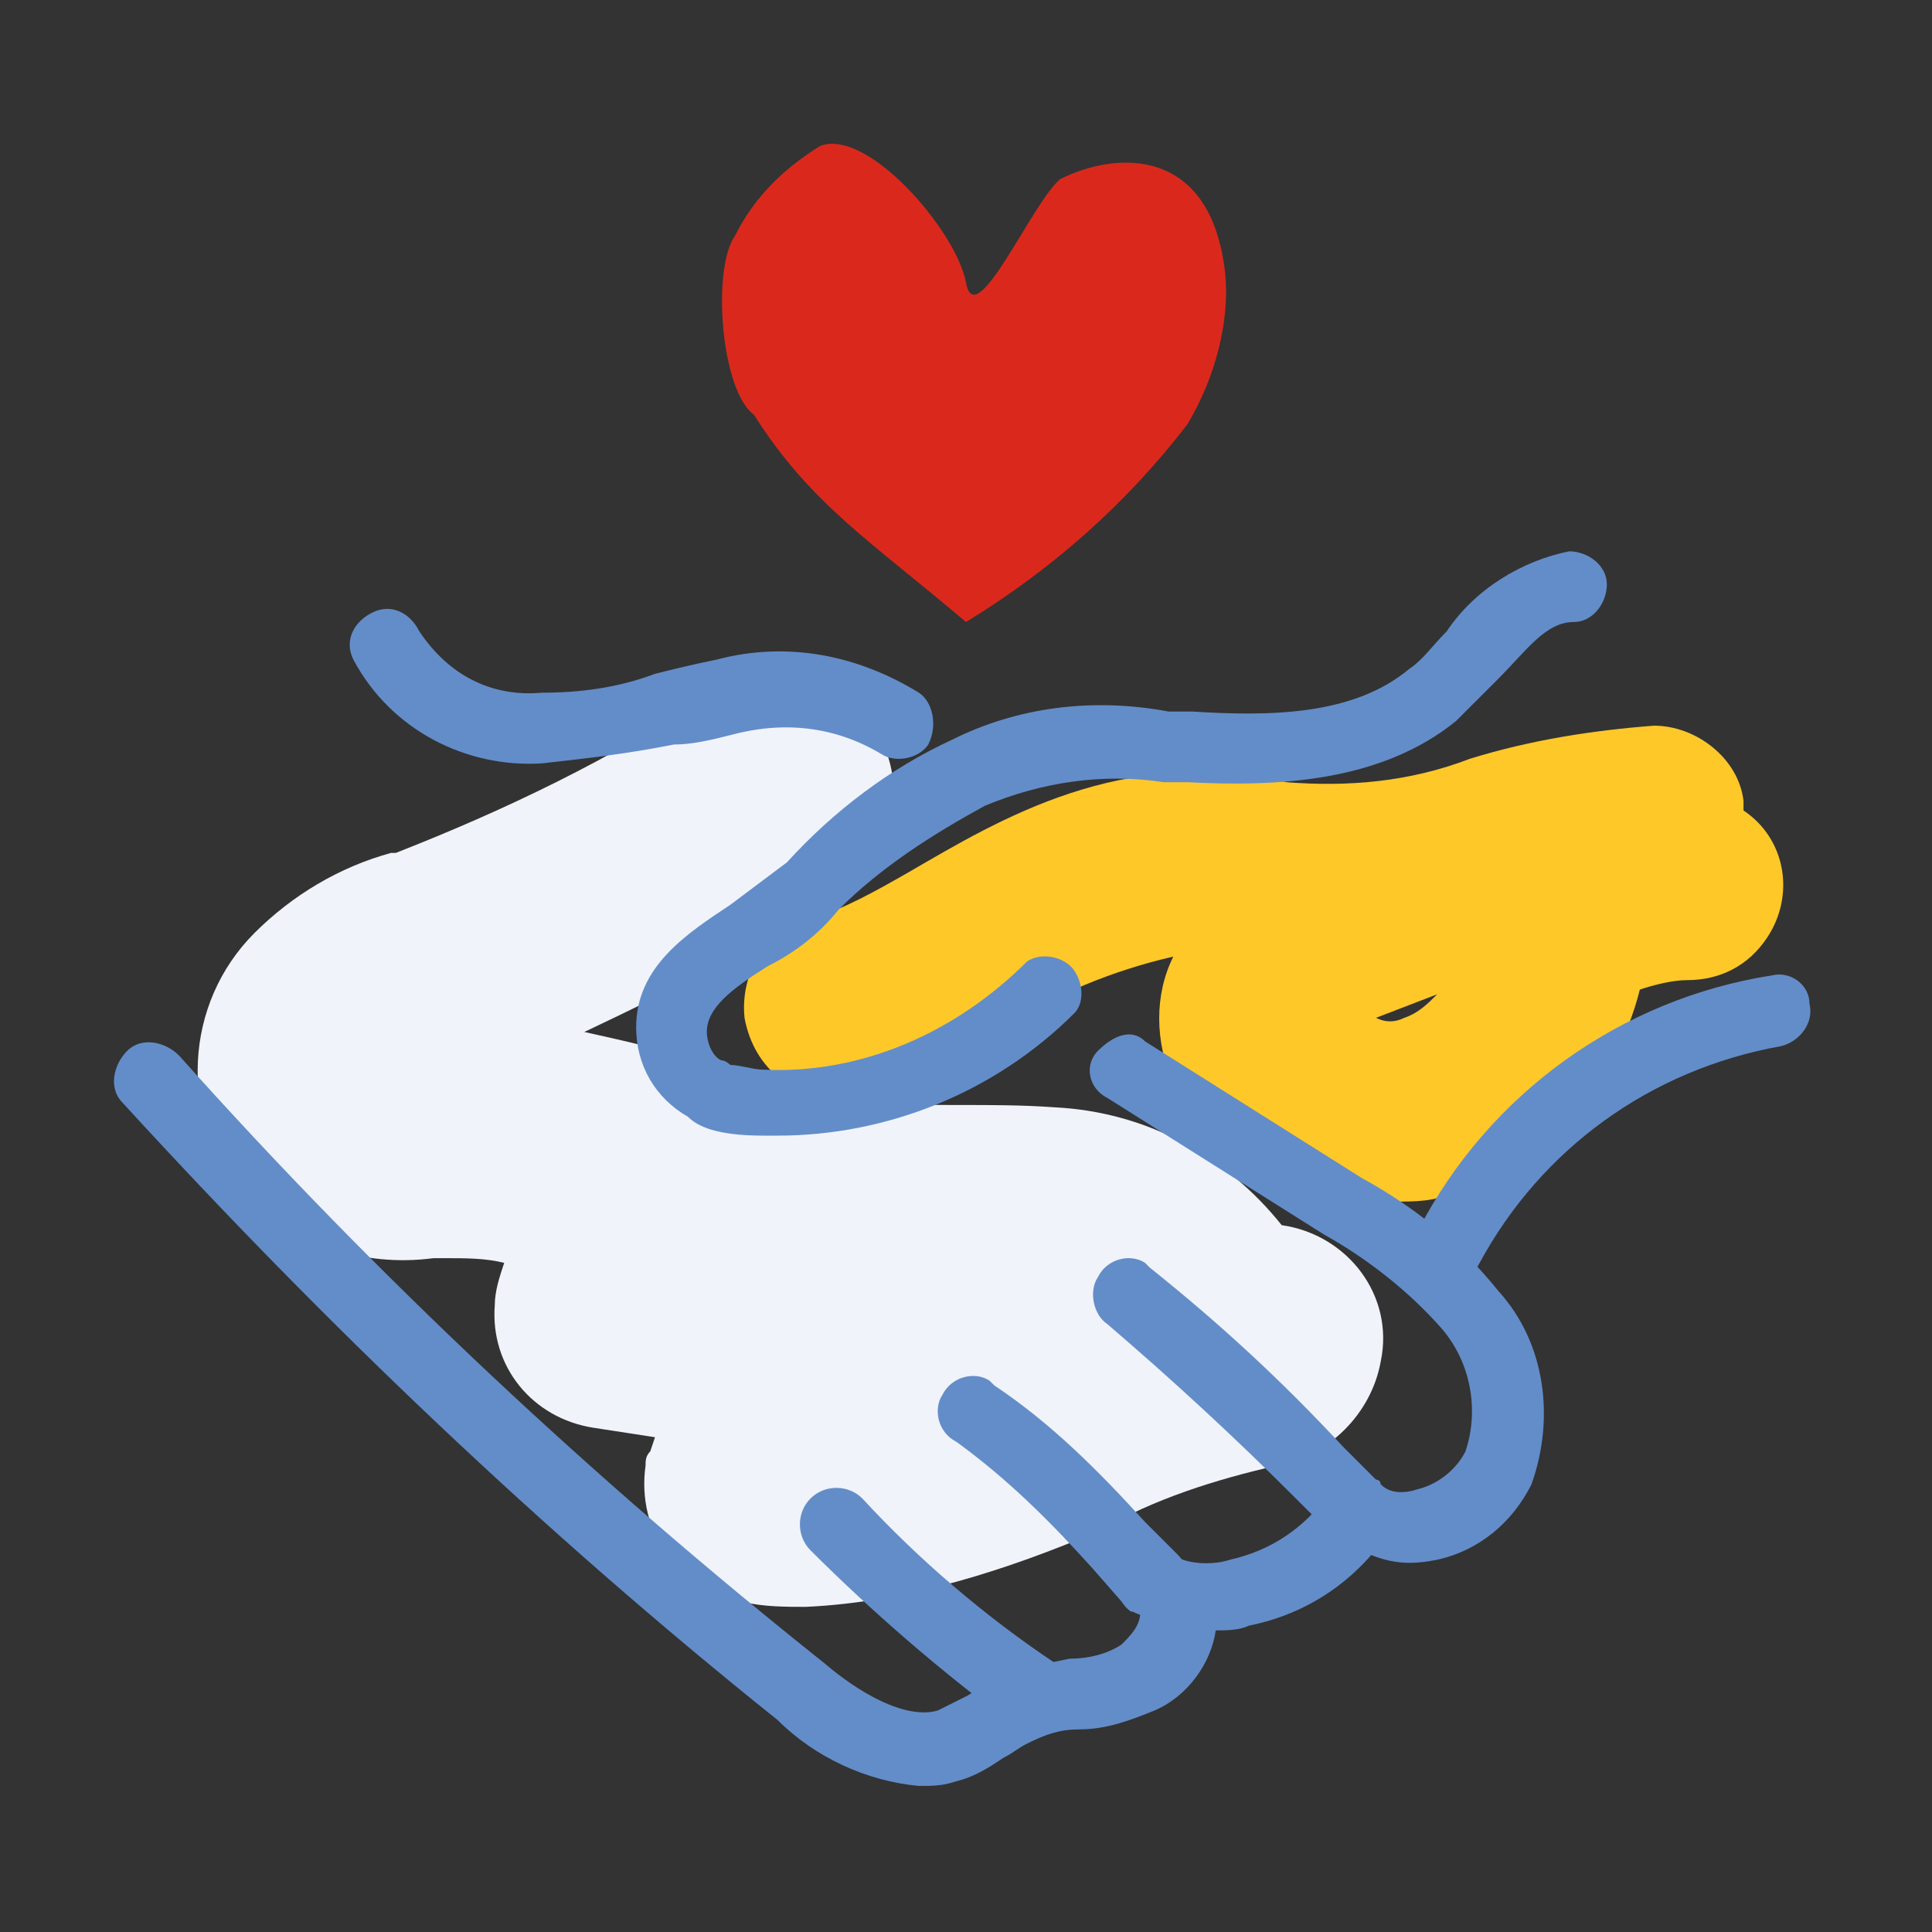
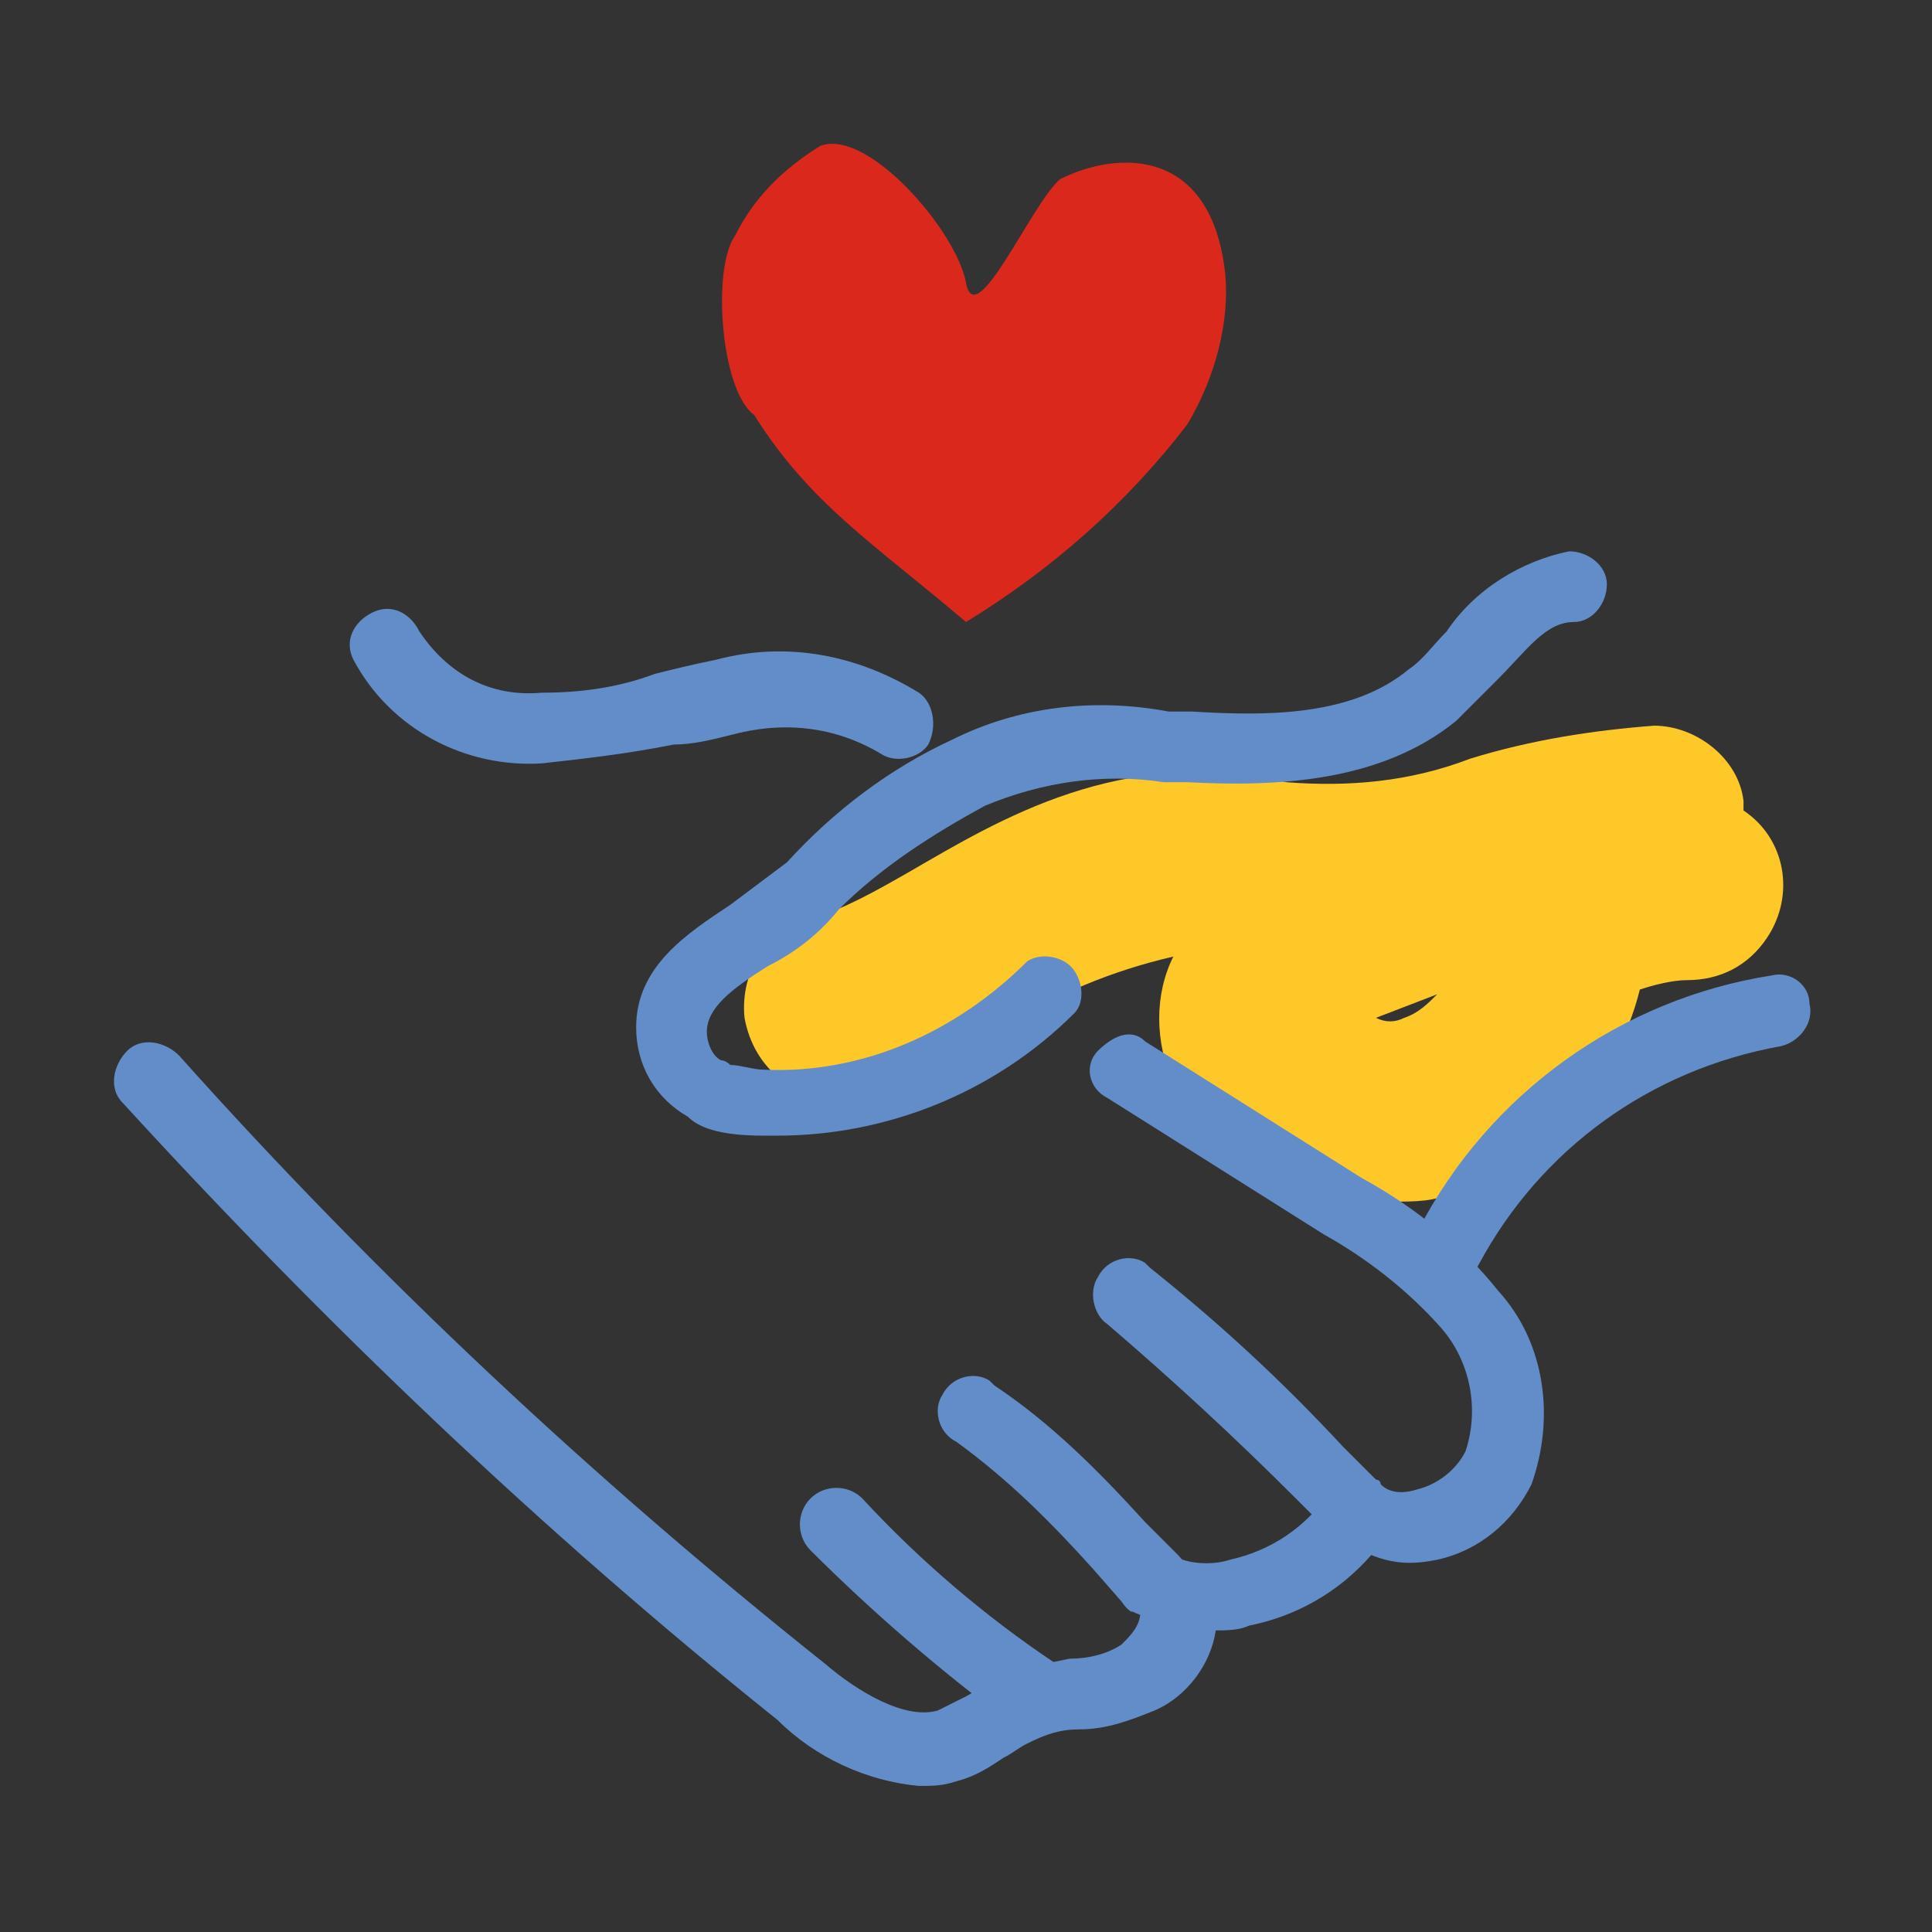
<svg xmlns="http://www.w3.org/2000/svg" version="1.1" id="Layer_1" x="0px" y="0px" viewBox="0 0 41 41" style="enable-background:new 0 0 41 41;" xml:space="preserve">
  <rect x="0" y="0" width="41" height="41" fill="#333333" stroke="none" />
  <style type="text/css"> .st0{fill:#FFC829;} .st1{fill:#F0F3F9;} .st2{fill:#638DC9;} .st3{fill-rule:evenodd;clip-rule:evenodd;fill:#DA291C;} </style>
  <g id="Layer_2_1_">
    <g id="Assets">
      <path class="st0" d="M29.6,25.5c-1.6,0-3.1-0.7-4.3-1.9c-0.2-0.2-0.3-0.4-0.4-0.6c-0.4-0.9-0.4-1.9,0-2.7 c-1.3,0.3-2.5,0.8-3.6,1.5c-1,0.7-2.1,1.2-3.3,1.5c-1.1,0.1-2-0.6-2.2-1.7c-0.1-1,0.5-1.9,1.4-2.1c0.7-0.2,1.4-0.6,2.1-1 c1.9-1.1,4.5-2.7,8-1.9c1.3,0.1,2.6,0,3.9-0.5c1.3-0.4,2.6-0.6,3.9-0.7c0.9,0,1.8,0.7,1.9,1.6c0,0.1,0,0.1,0,0.2 c0.9,0.6,1.1,1.8,0.5,2.7c-0.4,0.6-1,0.9-1.7,0.9c-0.3,0-0.7,0.1-1,0.2c-0.5,2-2,3.7-4,4.3C30.5,25.5,30,25.5,29.6,25.5 M29.2,21.6c0.2,0.1,0.4,0.1,0.6,0c0.3-0.1,0.5-0.3,0.7-0.5L29.2,21.6L29.2,21.6" />
-       <path class="st1" d="M17.1,34.1c-0.4,0-0.9,0-1.3-0.1c-1.4-0.2-2.3-1.5-2.1-2.9c0-0.1,0-0.2,0.1-0.3l0.1-0.3l-1.3-0.2 c-1.3-0.2-2.2-1.3-2.1-2.6c0-0.3,0.1-0.6,0.2-0.9c-0.4-0.1-0.8-0.1-1.3-0.1H9.2c-1.5,0.2-3-0.3-4.1-1.4c-1.3-1.6-1.2-4,0.3-5.5 c0.8-0.8,1.8-1.4,2.9-1.7h0.1c2.3-0.9,4.6-2,6.7-3.4c1.2-0.7,2.8-0.4,3.5,0.8c0.7,1.2,0.4,2.8-0.8,3.5c-1.7,1.1-3.5,2-5.4,2.9 c0.9,0.2,1.8,0.4,2.7,0.7c1.2,0.4,2.4,0.6,3.6,0.8c1.1,0.1,2.3,0,3.7,0.1c1.9,0.1,3.6,1,4.8,2.5c1.4,0.2,2.4,1.5,2.1,2.9 c-0.2,1.1-1.1,2-2.2,2.2c-1.3,0.3-2.6,0.7-3.8,1.4C21.4,33.3,19.3,34,17.1,34.1" />
      <path class="st2" d="M16.5,24.1h-0.3c-1,0-1.4-0.2-1.6-0.4l0,0c-0.7-0.4-1.1-1.1-1.1-1.9c0-1.3,1.1-2,2-2.6 c0.4-0.3,0.8-0.6,1.2-0.9c1-1.1,2.2-2,3.5-2.6c1.4-0.7,3-0.9,4.6-0.6h0.5c1.6,0.1,3.4,0.1,4.6-0.9c0.3-0.2,0.5-0.5,0.8-0.8 c0.6-0.9,1.6-1.5,2.6-1.7c0.4,0,0.8,0.3,0.8,0.7c0,0.4-0.3,0.8-0.7,0.8c-0.6,0-1,0.6-1.6,1.2c-0.3,0.3-0.6,0.6-0.9,0.9 c-1.6,1.3-3.8,1.4-5.7,1.3h-0.5c-1.3-0.2-2.6,0-3.8,0.5c-1.1,0.6-2.2,1.3-3.1,2.2c-0.4,0.5-0.9,0.9-1.5,1.2 c-0.8,0.5-1.3,0.9-1.3,1.4c0,0.2,0.1,0.5,0.3,0.6c0.1,0,0.2,0.1,0.2,0.1c0.2,0,0.5,0.1,0.7,0.1c2.1,0.1,4.1-0.8,5.6-2.3 c0.3-0.2,0.8-0.1,1,0.2c0.2,0.3,0.2,0.7,0,0.9C21.1,23.2,18.8,24.1,16.5,24.1" />
      <path class="st2" d="M30.8,27.2c-0.1,0-0.3,0-0.4-0.1c-0.4-0.2-0.5-0.6-0.3-1c1.5-2.9,4.3-4.9,7.5-5.4c0.4-0.1,0.8,0.2,0.8,0.6 c0,0,0,0,0,0c0.1,0.4-0.2,0.8-0.6,0.9c-2.8,0.5-5.1,2.2-6.4,4.6C31.3,27,31.1,27.2,30.8,27.2" />
      <path class="st2" d="M19.5,37.9c-1.1-0.1-2.2-0.6-3-1.4c-5-4-9.6-8.4-13.9-13.1c-0.3-0.3-0.2-0.8,0.1-1.1s0.8-0.2,1.1,0.1 c4.2,4.7,8.8,9,13.7,12.9c0.7,0.6,1.7,1.2,2.4,1c0.2-0.1,0.4-0.2,0.6-0.3c0.2-0.1,0.4-0.3,0.7-0.4c0.5-0.2,1-0.3,1.5-0.4 c0.4,0,0.8-0.1,1.1-0.3c0.2-0.2,0.4-0.4,0.4-0.7L24,34.2c-0.3-0.2-0.4-0.7-0.2-1c0.2-0.3,0.5-0.4,0.8-0.3c0.2,0,0.3,0.1,0.5,0.2 c0.3,0.1,0.7,0.1,1,0c0.9-0.2,1.6-0.7,2.1-1.4c0.2-0.4,0.7-0.5,1-0.3c0,0,0.1,0,0.1,0.1c0.2,0.2,0.5,0.2,0.8,0.1 c0.4-0.1,0.8-0.4,1-0.8c0.3-0.9,0.1-1.9-0.5-2.6c-0.7-0.8-1.6-1.5-2.5-2l-4.6-2.9c-0.4-0.2-0.5-0.7-0.2-1s0.7-0.5,1-0.2l4.6,2.9 c1.1,0.6,2.1,1.4,2.9,2.4c1,1.1,1.2,2.7,0.7,4.1c-0.4,0.8-1.1,1.4-2,1.6c-0.5,0.1-0.9,0.1-1.4-0.1c-0.7,0.8-1.6,1.3-2.6,1.5 c-0.2,0.1-0.5,0.1-0.7,0.1c-0.1,0.7-0.6,1.4-1.3,1.7c-0.5,0.2-1,0.4-1.6,0.4c-0.4,0-0.7,0.1-1.1,0.3c-0.2,0.1-0.3,0.2-0.5,0.3 c-0.3,0.2-0.6,0.4-1,0.5C20,37.9,19.8,37.9,19.5,37.9" />
      <path class="st2" d="M11.5,16.2L11.5,16.2c-1.6,0.1-3.2-0.7-4-2.2c-0.2-0.4,0-0.8,0.4-1c0.4-0.2,0.8,0,1,0.4 c0.6,0.9,1.5,1.4,2.6,1.3c0.8,0,1.6-0.1,2.4-0.4c0.4-0.1,0.8-0.2,1.3-0.3c1.5-0.4,3-0.1,4.3,0.7c0.3,0.2,0.4,0.7,0.2,1.1 c-0.2,0.3-0.7,0.4-1,0.2c-1-0.6-2.1-0.7-3.2-0.4c-0.4,0.1-0.8,0.2-1.2,0.2C13.3,16,12.4,16.1,11.5,16.2" />
      <path class="st2" d="M28.8,32.8c-0.2,0-0.4-0.1-0.5-0.2l-0.8-0.8c-1.3-1.3-2.6-2.5-4-3.7c-0.3-0.2-0.4-0.7-0.2-1 c0.2-0.4,0.7-0.5,1-0.3c0,0,0.1,0.1,0.1,0.1c1.5,1.2,2.8,2.4,4.1,3.8l0.8,0.8c0.3,0.3,0.3,0.8,0,1.1C29.2,32.7,29,32.8,28.8,32.8" />
      <path class="st2" d="M24.4,34.3c-0.2,0-0.4-0.1-0.5-0.2l-0.7-0.8c-0.9-1-1.8-1.9-2.9-2.7c-0.4-0.2-0.5-0.7-0.3-1 c0.2-0.4,0.7-0.5,1-0.3c0,0,0.1,0.1,0.1,0.1c1.2,0.8,2.2,1.8,3.2,2.9l0.7,0.7c0.3,0.3,0.3,0.8,0,1.1 C24.8,34.2,24.6,34.3,24.4,34.3" />
      <path class="st2" d="M21.9,36.7c-0.2,0-0.3-0.1-0.4-0.1c-1.5-1.1-3-2.4-4.3-3.7c-0.3-0.3-0.3-0.8,0-1.1c0.3-0.3,0.8-0.3,1.1,0 c1.2,1.3,2.6,2.5,4.1,3.5c0.3,0.2,0.4,0.7,0.2,1C22.3,36.5,22.1,36.6,21.9,36.7" />
      <path class="st3" d="M25.2,9c-1.3,1.7-2.9,3.1-4.7,4.2c-2-1.7-3.3-2.5-4.5-4.4c-0.7-0.5-0.9-3.1-0.4-3.8c0.4-0.8,1-1.4,1.8-1.9 c1-0.4,2.9,1.8,3.1,2.9s1.4-1.7,2-2.2c1.2-0.6,3.2-0.7,3.5,2C26.1,6.8,25.8,8,25.2,9" />
    </g>
  </g>
</svg>